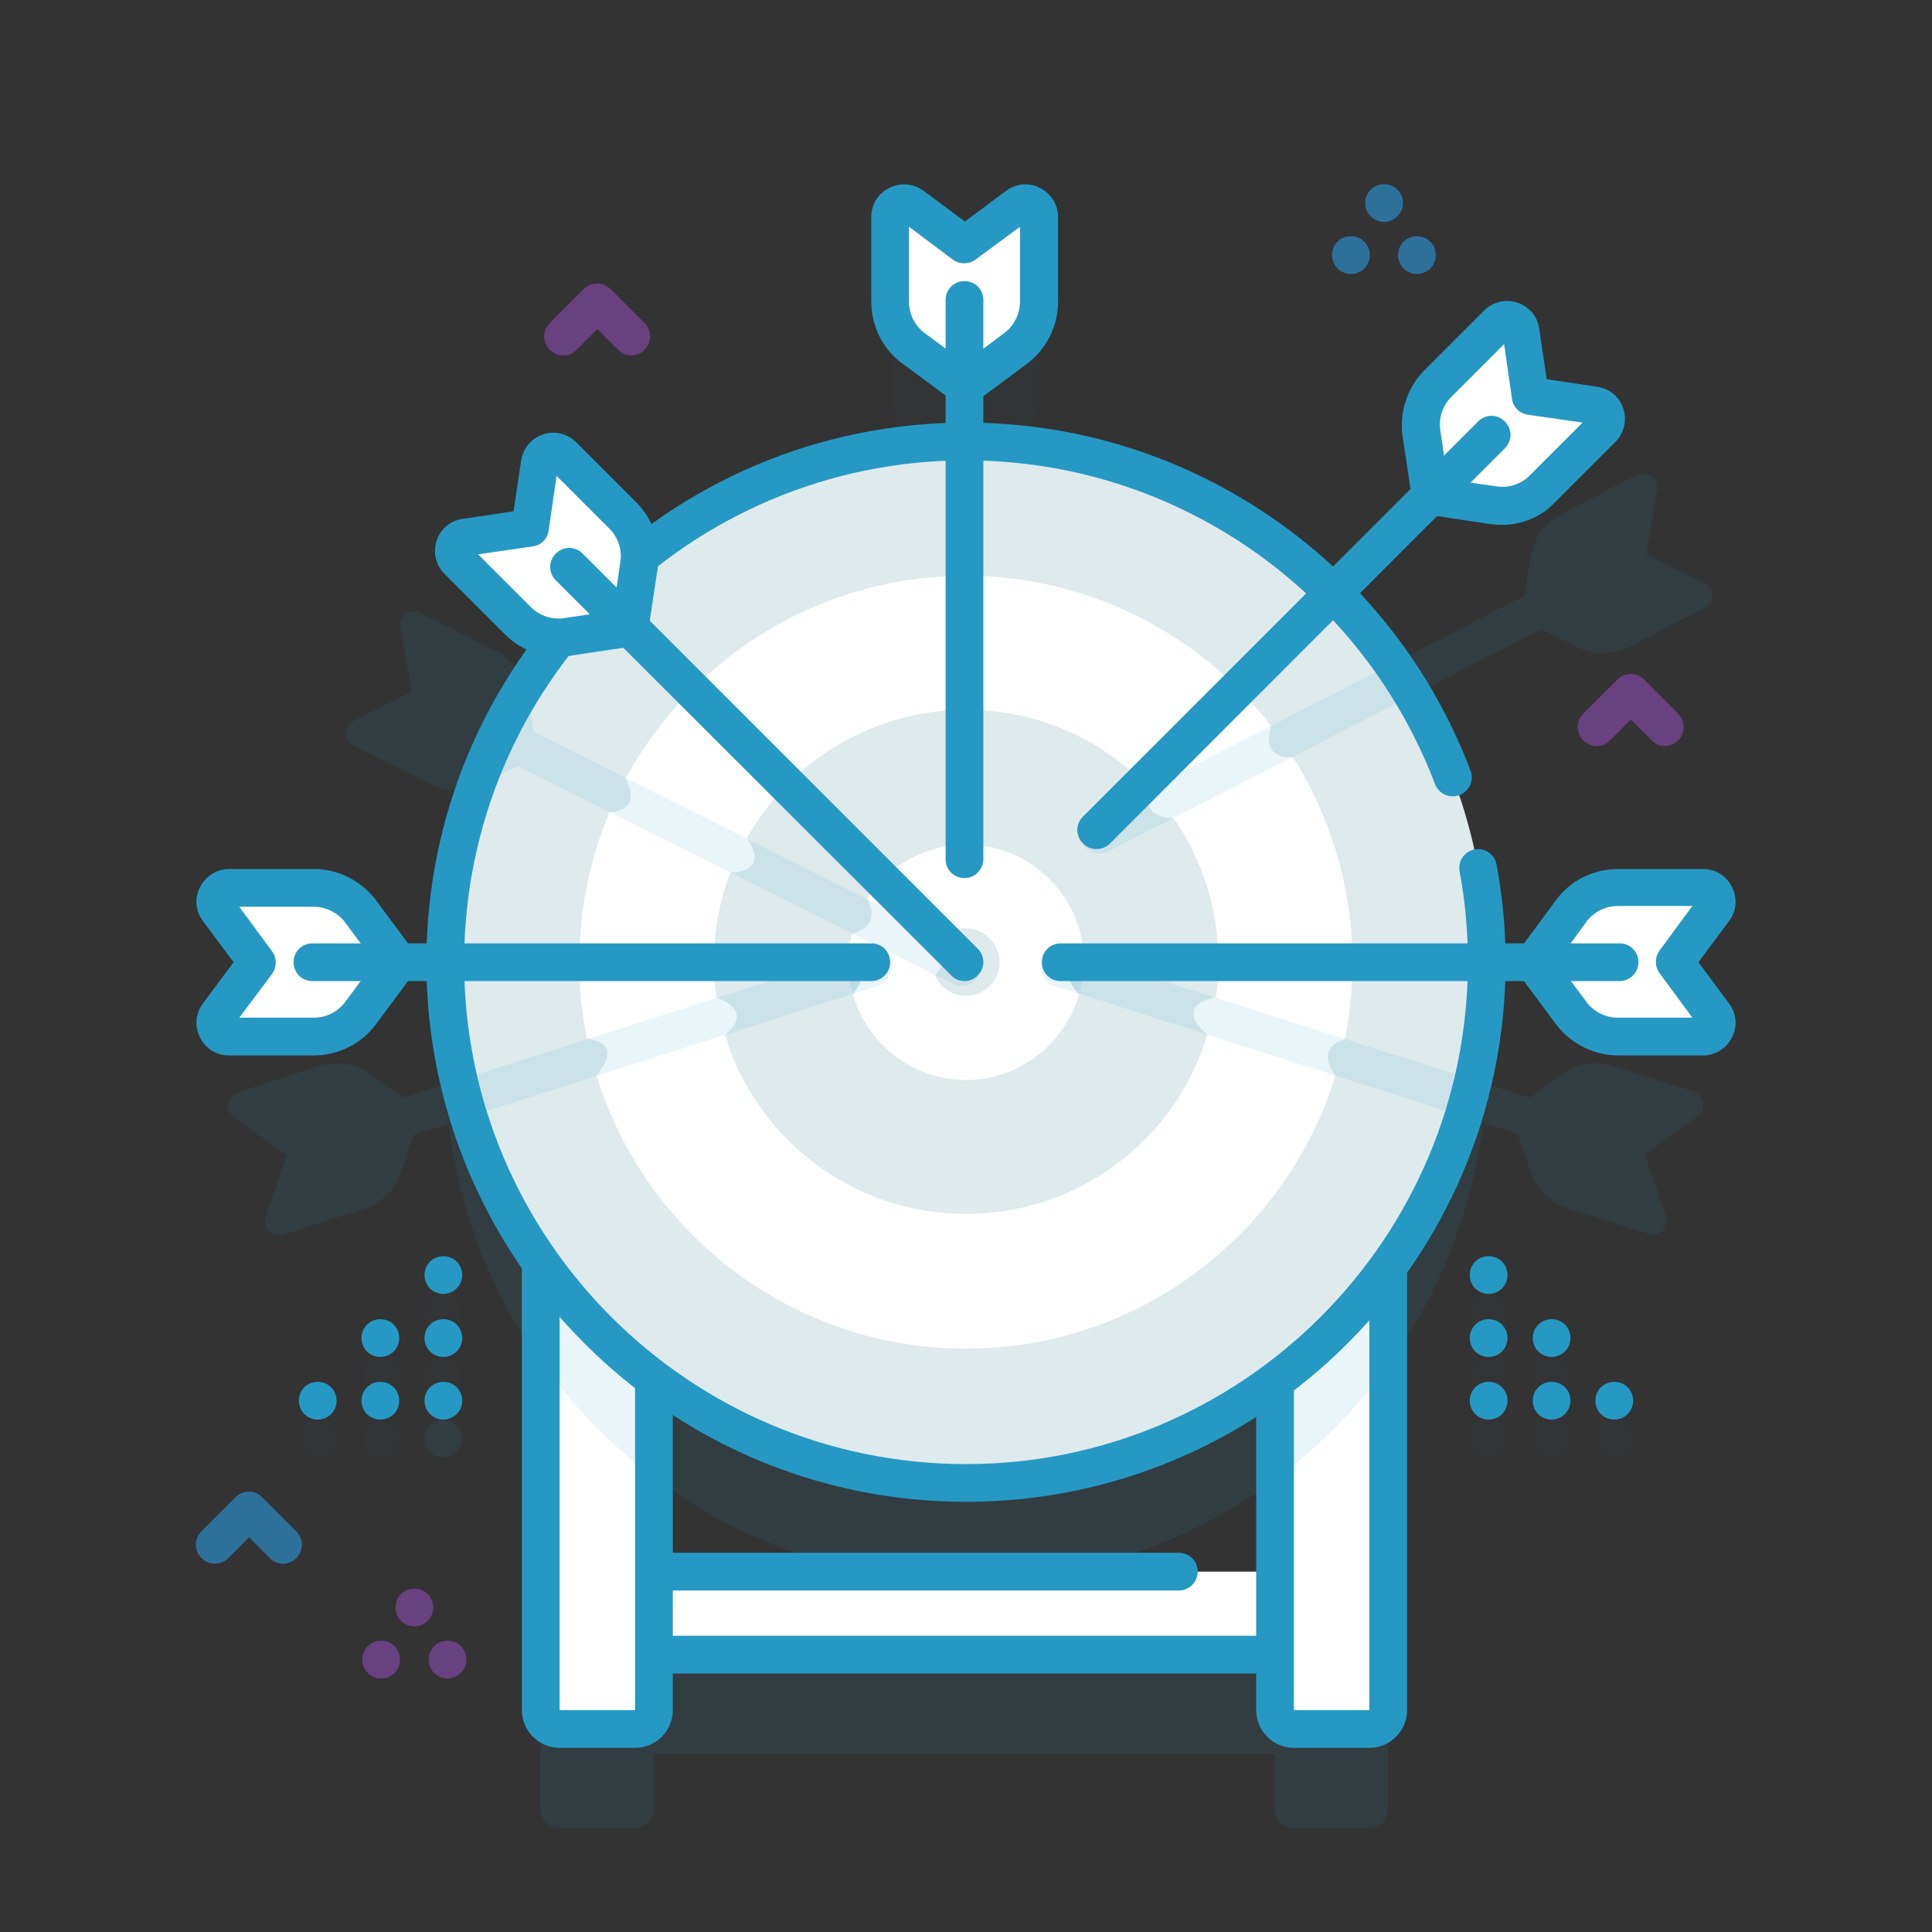
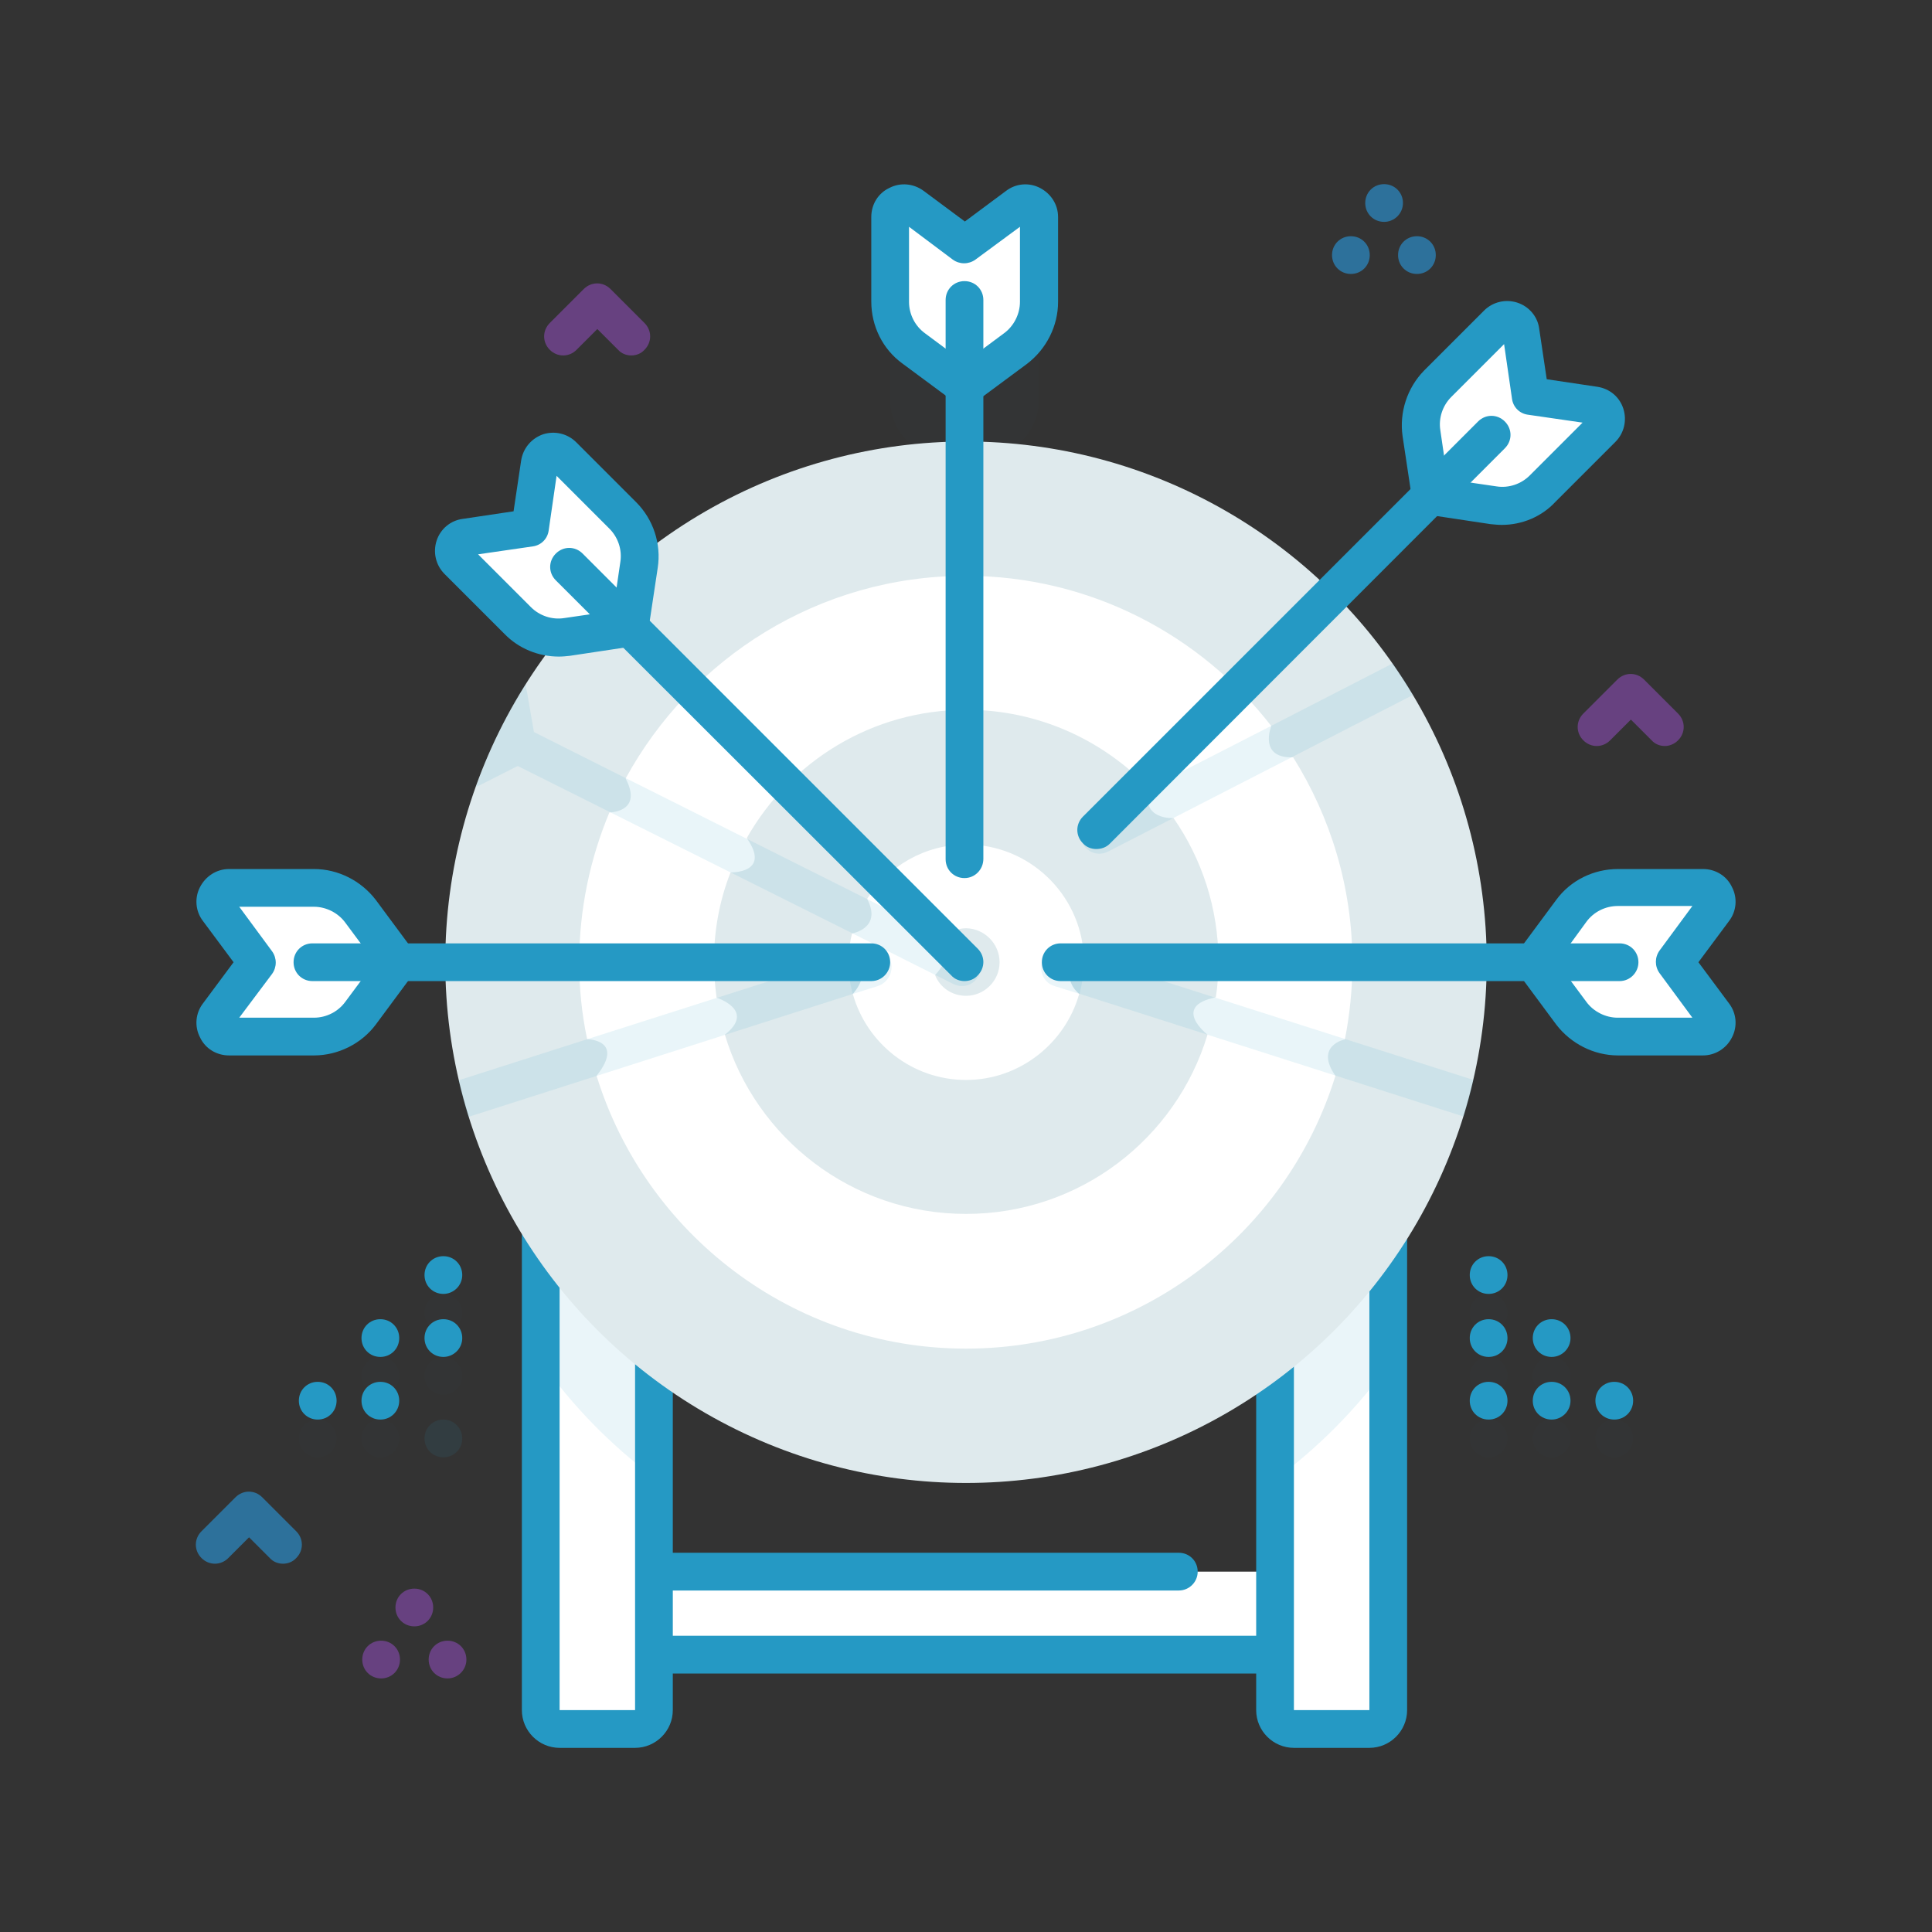
<svg xmlns="http://www.w3.org/2000/svg" version="1.1" id="Capa_1" x="0px" y="0px" viewBox="0 0 512 512" style="enable-background:new 0 0 512 512;" xml:space="preserve">
  <rect x="0" y="0" width="512" height="512" fill="#333333" stroke="none" />
  <style type="text/css">
	.st0{opacity:0.1;enable-background:new    ;}
	.st1{opacity:0.1;fill:#2599C4;}
	.st2{opacity:0.1;}
	.st3{fill:#2599C4;}
	.st4{fill:#FFFFFF;}
	.st5{fill:#DFEAED;}
	.st6{fill:#674180;}
	.st7{fill:#2D719B;}
</style>
  <g>
    <g>
      <g>
        <g>
          <g class="st0">
            <path class="st1" d="M242.1,118.3l13.5,10l13.5-10c3.9-2.9,6.2-7.5,6.2-12.3V83.5c0-3-3.4-4.7-5.8-2.9l-13.9,10.3l-13.9-10.3       c-2.4-1.8-5.8-0.1-5.8,2.9V106C235.9,110.8,238.2,115.4,242.1,118.3z" />
          </g>
          <g>
            <g class="st0">
              <path class="st1" d="M394.5,342.9c-2.8,0-5,2.2-5,5v0c0,2.8,2.2,5,5,5s5-2.2,5-5S397.3,342.9,394.5,342.9z" />
            </g>
            <g class="st0">
              <path class="st1" d="M394.5,359.6c-2.8,0-5,2.2-5,5v0c0,2.8,2.2,5,5,5s5-2.2,5-5S397.3,359.6,394.5,359.6z" />
            </g>
            <g class="st0">
              <path class="st1" d="M411.2,359.6c-2.8,0-5,2.2-5,5v0c0,2.8,2.2,5,5,5s5-2.2,5-5S413.9,359.6,411.2,359.6z" />
            </g>
            <g class="st0">
              <path class="st1" d="M394.5,376.2c-2.8,0-5,2.2-5,5v0c0,2.8,2.2,5,5,5s5-2.2,5-5S397.3,376.2,394.5,376.2z" />
            </g>
            <g class="st0">
              <path class="st1" d="M411.2,376.2c-2.8,0-5,2.2-5,5v0c0,2.8,2.2,5,5,5s5-2.2,5-5S413.9,376.2,411.2,376.2z" />
            </g>
            <g class="st0">
              <path class="st1" d="M427.8,376.2c-2.8,0-5,2.2-5,5v0c0,2.8,2.2,5,5,5s5-2.2,5-5S430.6,376.2,427.8,376.2z" />
            </g>
            <g class="st0">
              <path class="st1" d="M117.5,342.9c-2.8,0-5,2.2-5,5v0c0,2.8,2.2,5,5,5s5-2.2,5-5S120.2,342.9,117.5,342.9z" />
            </g>
            <g class="st0">
              <path class="st1" d="M117.5,359.6c-2.8,0-5,2.2-5,5v0c0,2.8,2.2,5,5,5s5-2.2,5-5S120.2,359.6,117.5,359.6z" />
            </g>
            <g class="st0">
              <path class="st1" d="M100.8,359.6c-2.8,0-5,2.2-5,5v0c0,2.8,2.2,5,5,5s5-2.2,5-5S103.6,359.6,100.8,359.6z" />
            </g>
            <g class="st2">
              <path class="st3" d="M117.5,376.2c-2.8,0-5,2.2-5,5v0c0,2.8,2.2,5,5,5s5-2.2,5-5S120.2,376.2,117.5,376.2z" />
            </g>
            <g class="st0">
              <path class="st1" d="M100.8,376.2c-2.8,0-5,2.2-5,5v0c0,2.8,2.2,5,5,5s5-2.2,5-5S103.6,376.2,100.8,376.2z" />
            </g>
            <g class="st0">
              <path class="st1" d="M84.2,376.2c-2.8,0-5,2.2-5,5v0c0,2.8,2.2,5,5,5s5-2.2,5-5S87,376.2,84.2,376.2z" />
            </g>
            <g class="st2">
-               <path class="st3" d="M451.8,154.6l-15.5-7.7l2.8-17.1c0.5-3-2.6-5.2-5.3-3.9l-20,10.3c-4.3,2.2-7.3,6.4-8.1,11.2l-1.7,10.5        l-50.1,25.7c-25-25.1-59.6-40.7-97.9-40.7c-44.5,0-84,21-109.3,53.7l-5.2-2.6l-1.8-10.4c-0.8-4.8-3.9-8.9-8.3-11.1l-20.1-10.1        c-2.7-1.3-5.8,0.9-5.2,3.9l3,17l-15.4,7.8c-2.7,1.4-2.7,5.2,0,6.5l20.1,10.1c4.3,2.2,9.5,2.2,13.8,0l9.5-4.8l3.8,1.9        c-14.5,21.8-22.9,48-22.9,76.1c0,2.1,0.1,4.3,0.2,6.4l-11.4,3.6l-8.6-6.2c-3.9-2.8-9-3.6-13.6-2.2L63,289.5        c-2.9,0.9-3.5,4.7-1,6.5l14,10.1l-5.6,16.4c-1,2.8,1.7,5.6,4.6,4.7l21.4-6.8c4.6-1.5,8.3-5.1,9.9-9.7l3.4-10l9.2-2.9        c2.8,23.3,11.4,44.9,24.3,63.1v118.5c0,2.8,2.2,5,5,5h20c2.8,0,5-2.2,5-5v-14.7h164.6v14.7c0,2.8,2.2,5,5,5h20        c2.8,0,5-2.2,5-5V361.8c13.4-18.5,22.3-40.4,25.2-64.2l9.2,2.9l3.4,10c1.6,4.6,5.2,8.2,9.9,9.7l21.4,6.8        c2.9,0.9,5.5-1.8,4.6-4.7l-5.6-16.4l14-10.1c2.4-1.8,1.8-5.5-1-6.5l-21.4-6.8c-4.6-1.5-9.7-0.7-13.6,2.2l-8.6,6.2l-11.4-3.6        c0.1-2.1,0.1-4.2,0.1-6.4c0-34.2-12.5-65.6-33.1-89.7l47.6-24.4l9.5,4.7c4.4,2.2,9.5,2.1,13.8-0.1l20-10.3        C454.5,159.8,454.5,156,451.8,154.6z M337.9,442.5H173.3v-51c23,17.3,51.7,27.5,82.7,27.5c30.7,0,59-10,81.9-26.9V442.5z" />
-             </g>
+               </g>
          </g>
        </g>
        <g>
          <g>
            <g>
              <g>
                <g>
                  <g>
                    <rect x="158.3" y="416.5" class="st4" width="194.6" height="22" />
                  </g>
                </g>
                <g>
                  <g>
                    <path class="st3" d="M335.9,443.5H175.3c-2.8,0-5-2.2-5-5s2.2-5,5-5h160.6c2.8,0,5,2.2,5,5S338.7,443.5,335.9,443.5z" />
                  </g>
                  <g>
                    <path class="st3" d="M312.4,421.5H175.3c-2.8,0-5-2.2-5-5s2.2-5,5-5h137.1c2.8,0,5,2.2,5,5S315.1,421.5,312.4,421.5z" />
                  </g>
                </g>
              </g>
              <g>
                <g>
                  <path class="st4" d="M168.3,458.2h-20c-2.8,0-5-2.2-5-5V327.9h30v125.3C173.3,456,171.1,458.2,168.3,458.2z" />
                </g>
                <g class="st2">
                  <path class="st3" d="M143.3,360.7c8.3,11.8,18.5,22.2,30,30.8v-63.7h-30V360.7z" />
                </g>
                <g>
                  <path class="st4" d="M362.9,458.2h-20c-2.8,0-5-2.2-5-5V327.9h30v125.3C367.9,456,365.7,458.2,362.9,458.2z" />
                </g>
                <g class="st2">
                  <path class="st3" d="M337.9,392.1c11.5-8.5,21.6-18.7,30-30.3v-34h-30V392.1z" />
                </g>
              </g>
              <g>
                <g>
                  <path class="st3" d="M168.3,463.2h-20c-5.5,0-10-4.5-10-10V327.9c0-2.8,2.2-5,5-5h30c2.8,0,5,2.2,5,5v125.3          C178.3,458.7,173.8,463.2,168.3,463.2z M148.3,332.9v120.3h20l0-120.3H148.3z" />
                </g>
                <g>
                  <path class="st3" d="M362.9,463.2h-20c-5.5,0-10-4.5-10-10V327.9c0-2.8,2.2-5,5-5h30c2.8,0,5,2.2,5,5v125.3          C372.9,458.7,368.4,463.2,362.9,463.2z M342.9,332.9v120.3h20l0-120.3H342.9z" />
                </g>
              </g>
            </g>
            <g>
              <g>
                <g>
                  <circle class="st5" cx="256" cy="255" r="138" />
                </g>
                <g>
                  <path class="st4" d="M353.9,285.1C341,326.9,302,357.4,256,357.4s-85-30.5-97.9-72.3c7.6-9.6-2.5-9.7-2.5-9.7          c-1.4-6.6-2.1-13.4-2.1-20.4c0-14.1,2.9-27.5,8-39.7c0,0,9,0,4.3-9c17.4-31.9,51.2-53.7,90.1-53.7c32.9,0,62.2,15.6,81,39.8          c0,0-3.5,8.6,5.8,8.3c9.9,15.8,15.7,34.4,15.7,54.4c0,7-0.7,13.8-2,20.4C356.4,275.4,348.3,277.1,353.9,285.1z" />
                </g>
                <g>
                  <path class="st5" d="M320,274.2c-8.3,27.5-33.8,47.5-64,47.5s-55.7-20.1-63.9-47.5c8.3-6.5-2.2-9.8-2.2-9.8          c-0.4-3.1-0.7-6.2-0.7-9.5c0-8.4,1.5-16.3,4.4-23.7c0,0,10.9,0.3,4.3-9.1c11.5-20.3,33.2-34,58.2-34c19,0,36.2,8,48.4,20.8          c-2.3,8.5,6.5,7.9,6.5,7.9c7.5,10.8,11.9,23.9,11.9,38c0,3.2-0.2,6.4-0.7,9.5C310.3,266.7,320,274.2,320,274.2z" />
                </g>
                <g>
                  <g>
                    <path class="st1" d="M322.1,264.4L322.1,264.4l-39.8-12.7c-0.7-0.2-1.3-0.3-2-0.2c-0.6,0.1-1.3,0.2-1.8,0.5           c-1.1,0.6-2,1.6-2.5,2.9c-0.3,1-0.3,2,0,2.9c0.2,0.6,0.5,1.2,0.9,1.7c0.2,0.3,0.4,0.5,0.7,0.7c0.5,0.4,1.1,0.8,1.7,1           l108.6,34.7c1-3.2,1.9-6.4,2.6-9.7L322.1,264.4z" />
                    <path class="st1" d="M369.1,175.8L337,192.3c0,0,0,0,0,0L304.4,209c0,0,0,0,0,0l-15.3,7.8c-2.5,1.3-3.4,4.3-2.2,6.7           c0.6,1.2,1.7,2.1,2.9,2.5c1.2,0.4,2.6,0.3,3.8-0.3l80.8-41.5C372.9,181.4,371,178.6,369.1,175.8z" />
                    <path class="st1" d="M235.9,255c-0.8-2.6-3.6-4.1-6.3-3.2l-74,23.6v0l-34.1,10.9c0.8,3.3,1.6,6.5,2.6,9.7l108.5-34.7           c2-0.6,3.3-2.4,3.5-4.3C236.2,256.3,236.1,255.6,235.9,255z" />
                  </g>
                </g>
                <g>
                  <path class="st4" d="M286,263.4c-3.7,13.1-15.8,22.8-30,22.8s-26.3-9.6-30-22.8c0,0,6.4-6.7-1.1-10.1c0.1-2,0.4-4,0.9-5.9          c0,0,0,0,0,0c0.3-0.1,8-1.5,4-9.2c5.6-8.6,15.2-14.4,26.3-14.4c16.6,0,30.2,13.1,31.1,29.4C279.6,258.4,286,263.4,286,263.4          z" />
                </g>
                <g>
                  <g>
                    <g class="st2">
                      <path class="st3" d="M287.2,255c0,2.9-0.4,5.7-1.1,8.4l-6.7-2.1c-2.6-0.8-4.1-3.6-3.2-6.3s3.6-4.1,6.3-3.2l4.8,1.5            C287.1,253.8,287.2,254.4,287.2,255z" />
                    </g>
                    <g class="st2">
                      <path class="st3" d="M232.7,261.3l-6.7,2.1c-0.8-2.7-1.1-5.5-1.1-8.4c0-0.6,0-1.1,0.1-1.7l4.8-1.5            c2.6-0.8,5.4,0.6,6.3,3.2C236.8,257.6,235.3,260.4,232.7,261.3z" />
                    </g>
                  </g>
                </g>
                <g>
                  <path class="st5" d="M264.9,255c0,4.9-4,8.9-8.9,8.9c-3.7,0-6.9-2.2-8.2-5.5c0,0,5.5-5.5,2.3-10.1c0,0,0,0,0,0          c1.6-1.4,3.7-2.3,6-2.3C260.9,246.1,264.9,250.1,264.9,255z" />
                </g>
                <path class="st1" d="M259.4,254.7c-0.3-0.9-0.9-1.7-1.7-2.4c-0.3-0.2-0.5-0.4-0.9-0.5l-91-45.6c0,0,0,0,0,0L141.5,194         l-1.8-10.4c-0.1-0.7-0.3-1.4-0.5-2.1c-5.3,8.4-9.7,17.5-13.1,27c0.5-0.2,1.1-0.4,1.6-0.7l9.5-4.8l24.6,12.3c0,0,0,0,0,0         l32,16c0,0,0,0,0,0l32.2,16.1c0,0,0,0,0,0l26.7,13.4c1.9,0.9,4.1,0.6,5.6-0.8c0.4-0.4,0.8-0.9,1.1-1.5         C259.8,257.3,259.8,255.9,259.4,254.7z" />
                <g>
-                   <path class="st3" d="M256,398c-78.9,0-143-64.2-143-143c0-78.9,64.2-143,143-143c29.6,0,58,9,82.1,25.9          c23.6,16.5,41.4,39.5,51.6,66.3c1,2.6-0.3,5.5-2.9,6.5c-2.6,1-5.5-0.3-6.5-2.9c-9.5-24.9-26.1-46.3-48-61.7          c-22.4-15.7-48.8-24.1-76.3-24.1c-73.4,0-133,59.7-133,133c0,73.4,59.7,133,133,133s133-59.7,133-133          c0-8.1-0.7-16.2-2.2-24.1c-0.5-2.7,1.3-5.3,4-5.8c2.7-0.5,5.3,1.3,5.8,4c1.6,8.5,2.4,17.2,2.4,25.9          C399,333.8,334.9,398,256,398z" />
-                 </g>
+                   </g>
                <g>
                  <g>
                    <g>
                      <path class="st4" d="M123.4,142.4l17.1-2.5l2.5-17.1c0.4-3,4.1-4.2,6.2-2l15.9,15.9c3.4,3.4,5,8.3,4.3,13.1l-2.5,16.6            l-16.6,2.5c-4.8,0.7-9.7-0.9-13.1-4.3l-15.9-15.9C119.2,146.5,120.4,142.8,123.4,142.4z" />
                    </g>
                    <g>
                      <path class="st3" d="M148.1,174c-5.4,0-10.6-2.1-14.4-6l-15.9-15.9c-2.3-2.3-3.1-5.7-2.1-8.8c1-3.1,3.7-5.4,7-5.8l13.4-2            l2-13.4c0.5-3.3,2.7-5.9,5.8-7c3.1-1,6.5-0.2,8.8,2.1l15.9,15.9c4.5,4.5,6.7,11,5.7,17.4l-2.5,16.6            c-0.3,2.2-2,3.9-4.2,4.2l-16.6,2.5C150.1,173.9,149.1,174,148.1,174z M126.7,146.9l14,14c2.3,2.3,5.6,3.4,8.8,2.9l13-1.9            l1.9-13c0.5-3.2-0.6-6.5-2.9-8.8l-14-14l-2.1,14.5c-0.3,2.2-2,3.9-4.2,4.2L126.7,146.9z M124.1,147.3L124.1,147.3            L124.1,147.3C124.1,147.3,124.1,147.3,124.1,147.3z M123.4,142.4L123.4,142.4L123.4,142.4z" />
                    </g>
                  </g>
                  <g>
                    <path class="st3" d="M255.6,260c-1.3,0-2.6-0.5-3.5-1.5L147.3,153.8c-2-2-2-5.1,0-7.1c2-2,5.1-2,7.1,0l104.7,104.7           c2,2,2,5.1,0,7.1C258.2,259.5,256.9,260,255.6,260z" />
                  </g>
                </g>
                <g>
                  <g>
                    <g>
                      <path class="st4" d="M454.2,241.1L443.9,255l10.3,13.9c1.8,2.4,0.1,5.8-2.9,5.8h-22.5c-4.9,0-9.4-2.3-12.3-6.2l-10-13.5            l10-13.5c2.9-3.9,7.5-6.2,12.3-6.2h22.5C454.3,235.2,456,238.7,454.2,241.1z" />
                    </g>
                    <g>
                      <path class="st3" d="M451.3,279.7h-22.5c-6.4,0-12.5-3.1-16.4-8.2l-10-13.5c-1.3-1.8-1.3-4.2,0-6l10-13.5            c3.8-5.2,9.9-8.2,16.4-8.2h22.5c3.3,0,6.3,1.8,7.7,4.8c1.5,2.9,1.2,6.4-0.8,9l-8.1,10.9l8.1,10.9c2,2.6,2.3,6.1,0.8,9            C457.5,277.9,454.5,279.7,451.3,279.7z M450.2,271.8L450.2,271.8L450.2,271.8z M412.6,255l7.8,10.5            c1.9,2.6,5.1,4.2,8.3,4.2h19.8l-8.7-11.8c-1.3-1.8-1.3-4.2,0-6l8.7-11.8h-19.8c-3.3,0-6.4,1.6-8.3,4.2L412.6,255z             M450.2,238.1C450.2,238.1,450.2,238.1,450.2,238.1L450.2,238.1C450.2,238.1,450.2,238.1,450.2,238.1z" />
                    </g>
                  </g>
                  <g>
                    <path class="st3" d="M429.2,260H281.1c-2.8,0-5-2.2-5-5c0-2.8,2.2-5,5-5h148.1c2.8,0,5,2.2,5,5           C434.2,257.7,432,260,429.2,260z" />
                  </g>
                </g>
                <g>
                  <g>
                    <g>
                      <path class="st4" d="M241.7,54.5l13.9,10.3l13.9-10.3c2.4-1.8,5.8-0.1,5.8,2.9V80c0,4.9-2.3,9.4-6.2,12.3l-13.5,10            l-13.5-10c-3.9-2.9-6.2-7.5-6.2-12.3V57.5C235.9,54.5,239.3,52.7,241.7,54.5z" />
                    </g>
                    <g>
                      <path class="st3" d="M255.6,107.3c-1,0-2.1-0.3-3-1l-13.5-10c-5.2-3.8-8.2-9.9-8.2-16.4V57.5c0-3.3,1.8-6.3,4.8-7.7            c2.9-1.5,6.4-1.2,9.1,0.8h0l10.9,8.1l10.9-8.1c2.6-2,6.1-2.3,9-0.8c2.9,1.5,4.8,4.4,4.8,7.7V80c0,6.4-3.1,12.5-8.2,16.4            l-13.5,10C257.7,107,256.6,107.3,255.6,107.3z M240.9,60.1V80c0,3.3,1.6,6.4,4.2,8.3l10.5,7.8l10.5-7.8            c2.6-1.9,4.2-5.1,4.2-8.3V60.1l-11.8,8.7c-1.8,1.3-4.2,1.3-6,0L240.9,60.1z" />
                    </g>
                  </g>
                  <g>
                    <path class="st3" d="M255.6,232.7c-2.8,0-5-2.2-5-5V79.5c0-2.8,2.2-5,5-5s5,2.2,5,5v148.1           C260.6,230.4,258.4,232.7,255.6,232.7z" />
                  </g>
                </g>
                <g>
                  <g>
                    <g>
                      <path class="st4" d="M403.1,87.8l2.5,17.1l17.1,2.5c3,0.4,4.2,4.1,2,6.2l-15.9,15.9c-3.4,3.4-8.3,5-13.1,4.3l-16.6-2.5            l-2.5-16.6c-0.7-4.8,0.9-9.7,4.3-13.1l15.9-15.9C399,83.6,402.7,84.8,403.1,87.8z" />
                    </g>
                    <g>
                      <path class="st3" d="M398,139.1c-1,0-2-0.1-3-0.2l-16.6-2.5c-2.2-0.3-3.9-2-4.2-4.2l-2.5-16.6c-0.9-6.3,1.2-12.8,5.7-17.4            l15.9-15.9c2.3-2.3,5.7-3.1,8.8-2.1c3.1,1,5.4,3.7,5.8,6.9c0,0,0,0,0,0l2,13.4l13.4,2c3.3,0.5,5.9,2.7,6.9,5.8            s0.2,6.5-2.1,8.8l-15.9,15.9C408.6,136.9,403.4,139.1,398,139.1z M383.6,127l13,1.9c3.2,0.5,6.5-0.6,8.8-2.9l14-14            l-14.5-2.1c-2.2-0.3-3.9-2-4.2-4.2l-2.1-14.5l-14,14c-2.3,2.3-3.4,5.6-2.9,8.8L383.6,127z" />
                    </g>
                  </g>
                  <g>
                    <path class="st3" d="M290.5,225c-1.3,0-2.6-0.5-3.5-1.5c-2-2-2-5.1,0-7.1l104.7-104.7c2-2,5.1-2,7.1,0c2,2,2,5.1,0,7.1           L294.1,223.6C293.1,224.6,291.8,225,290.5,225z" />
                  </g>
                </g>
              </g>
            </g>
            <g>
              <g>
                <g>
                  <path class="st3" d="M394.5,342.9c-2.8,0-5-2.2-5-5v0c0-2.8,2.2-5,5-5s5,2.2,5,5S397.3,342.9,394.5,342.9z" />
                </g>
                <g>
                  <path class="st3" d="M394.5,359.6c-2.8,0-5-2.2-5-5v0c0-2.8,2.2-5,5-5s5,2.2,5,5S397.3,359.6,394.5,359.6z" />
                </g>
                <g>
                  <path class="st3" d="M411.2,359.6c-2.8,0-5-2.2-5-5v0c0-2.8,2.2-5,5-5s5,2.2,5,5S413.9,359.6,411.2,359.6z" />
                </g>
                <g>
                  <path class="st3" d="M394.5,376.2c-2.8,0-5-2.2-5-5v0c0-2.8,2.2-5,5-5s5,2.2,5,5S397.3,376.2,394.5,376.2z" />
                </g>
                <g>
                  <path class="st3" d="M411.2,376.2c-2.8,0-5-2.2-5-5v0c0-2.8,2.2-5,5-5s5,2.2,5,5S413.9,376.2,411.2,376.2z" />
                </g>
                <g>
                  <path class="st3" d="M427.8,376.2c-2.8,0-5-2.2-5-5v0c0-2.8,2.2-5,5-5s5,2.2,5,5S430.6,376.2,427.8,376.2z" />
                </g>
              </g>
              <g>
                <g>
                  <path class="st3" d="M117.5,342.9c-2.8,0-5-2.2-5-5v0c0-2.8,2.2-5,5-5s5,2.2,5,5S120.2,342.9,117.5,342.9z" />
                </g>
                <g>
                  <path class="st3" d="M117.5,359.6c-2.8,0-5-2.2-5-5v0c0-2.8,2.2-5,5-5s5,2.2,5,5S120.2,359.6,117.5,359.6z" />
                </g>
                <g>
                  <path class="st3" d="M100.8,359.6c-2.8,0-5-2.2-5-5v0c0-2.8,2.2-5,5-5s5,2.2,5,5S103.6,359.6,100.8,359.6z" />
                </g>
                <g>
-                   <path class="st3" d="M117.5,376.2c-2.8,0-5-2.2-5-5v0c0-2.8,2.2-5,5-5s5,2.2,5,5S120.2,376.2,117.5,376.2z" />
-                 </g>
+                   </g>
                <g>
                  <path class="st3" d="M100.8,376.2c-2.8,0-5-2.2-5-5v0c0-2.8,2.2-5,5-5s5,2.2,5,5S103.6,376.2,100.8,376.2z" />
                </g>
                <g>
                  <path class="st3" d="M84.2,376.2c-2.8,0-5-2.2-5-5v0c0-2.8,2.2-5,5-5s5,2.2,5,5S87,376.2,84.2,376.2z" />
                </g>
              </g>
            </g>
          </g>
          <g>
            <g>
              <g>
                <g>
                  <path class="st4" d="M57.8,241.1L68.1,255l-10.3,13.9c-1.8,2.4-0.1,5.8,2.9,5.8h22.5c4.9,0,9.4-2.3,12.3-6.2l10-13.5          l-10-13.5c-2.9-3.9-7.5-6.2-12.3-6.2H60.7C57.7,235.2,56,238.7,57.8,241.1z" />
                </g>
                <g>
                  <path class="st3" d="M83.2,279.7H60.7c-3.3,0-6.3-1.8-7.7-4.8c-1.5-2.9-1.2-6.4,0.8-9l8.1-10.9l-8.1-10.9          c-2-2.6-2.3-6.1-0.8-9c1.5-2.9,4.4-4.8,7.7-4.8h22.5c6.4,0,12.5,3.1,16.4,8.2l10,13.5c1.3,1.8,1.3,4.2,0,6l-10,13.5          C95.8,276.6,89.6,279.7,83.2,279.7z M63.4,269.7h19.8c3.3,0,6.4-1.6,8.3-4.2l7.8-10.5l-7.8-10.5c-1.9-2.6-5.1-4.2-8.3-4.2          H63.4l8.7,11.8c1.3,1.8,1.3,4.2,0,6L63.4,269.7z" />
                </g>
              </g>
              <g>
                <path class="st3" d="M230.9,260H82.8c-2.8,0-5-2.2-5-5c0-2.8,2.2-5,5-5h148.1c2.8,0,5,2.2,5,5         C235.9,257.7,233.7,260,230.9,260z" />
              </g>
            </g>
          </g>
        </g>
      </g>
      <g>
        <path class="st6" d="M167.3,94.2c-1.3,0-2.6-0.5-3.5-1.5l-5.5-5.5l-5.5,5.5c-2,2-5.1,2-7.1,0c-2-2-2-5.1,0-7.1l9-9     c2-2,5.1-2,7.1,0l9,9c2,2,2,5.1,0,7.1C169.9,93.7,168.6,94.2,167.3,94.2z" />
      </g>
      <g>
        <path class="st6" d="M441.2,197.7c-1.3,0-2.6-0.5-3.5-1.5l-5.5-5.5l-5.5,5.5c-2,2-5.1,2-7.1,0c-2-2-2-5.1,0-7.1l9-9     c2-2,5.1-2,7.1,0l9,9c2,2,2,5.1,0,7.1C443.7,197.2,442.4,197.7,441.2,197.7z" />
      </g>
      <g>
        <path class="st7" d="M75,414.4c-1.3,0-2.6-0.5-3.5-1.5l-5.5-5.5l-5.5,5.5c-2,2-5.1,2-7.1,0c-2-2-2-5.1,0-7.1l9-9c2-2,5.1-2,7.1,0     l9,9c2,2,2,5.1,0,7.1C77.6,413.9,76.3,414.4,75,414.4z" />
      </g>
      <g>
        <g>
          <g>
            <path class="st7" d="M366.8,58.8c-2.8,0-5-2.2-5-5v0c0-2.8,2.2-5,5-5s5,2.2,5,5S369.5,58.8,366.8,58.8z" />
          </g>
        </g>
        <g>
          <g>
            <path class="st7" d="M375.5,72.6c-2.8,0-5-2.2-5-5v0c0-2.8,2.2-5,5-5s5,2.2,5,5S378.3,72.6,375.5,72.6z" />
          </g>
          <g>
            <path class="st7" d="M358,72.6c-2.8,0-5-2.2-5-5v0c0-2.8,2.2-5,5-5s5,2.2,5,5S360.8,72.6,358,72.6z" />
          </g>
        </g>
      </g>
      <g>
        <g>
          <g>
            <path class="st6" d="M109.8,431c-2.8,0-5-2.2-5-5v0c0-2.8,2.2-5,5-5s5,2.2,5,5S112.6,431,109.8,431z" />
          </g>
        </g>
        <g>
          <g>
            <path class="st6" d="M118.6,444.8c-2.8,0-5-2.2-5-5v0c0-2.8,2.2-5,5-5s5,2.2,5,5S121.3,444.8,118.6,444.8z" />
          </g>
          <g>
            <path class="st6" d="M101,444.8c-2.8,0-5-2.2-5-5v0c0-2.8,2.2-5,5-5s5,2.2,5,5S103.8,444.8,101,444.8z" />
          </g>
        </g>
      </g>
    </g>
  </g>
</svg>